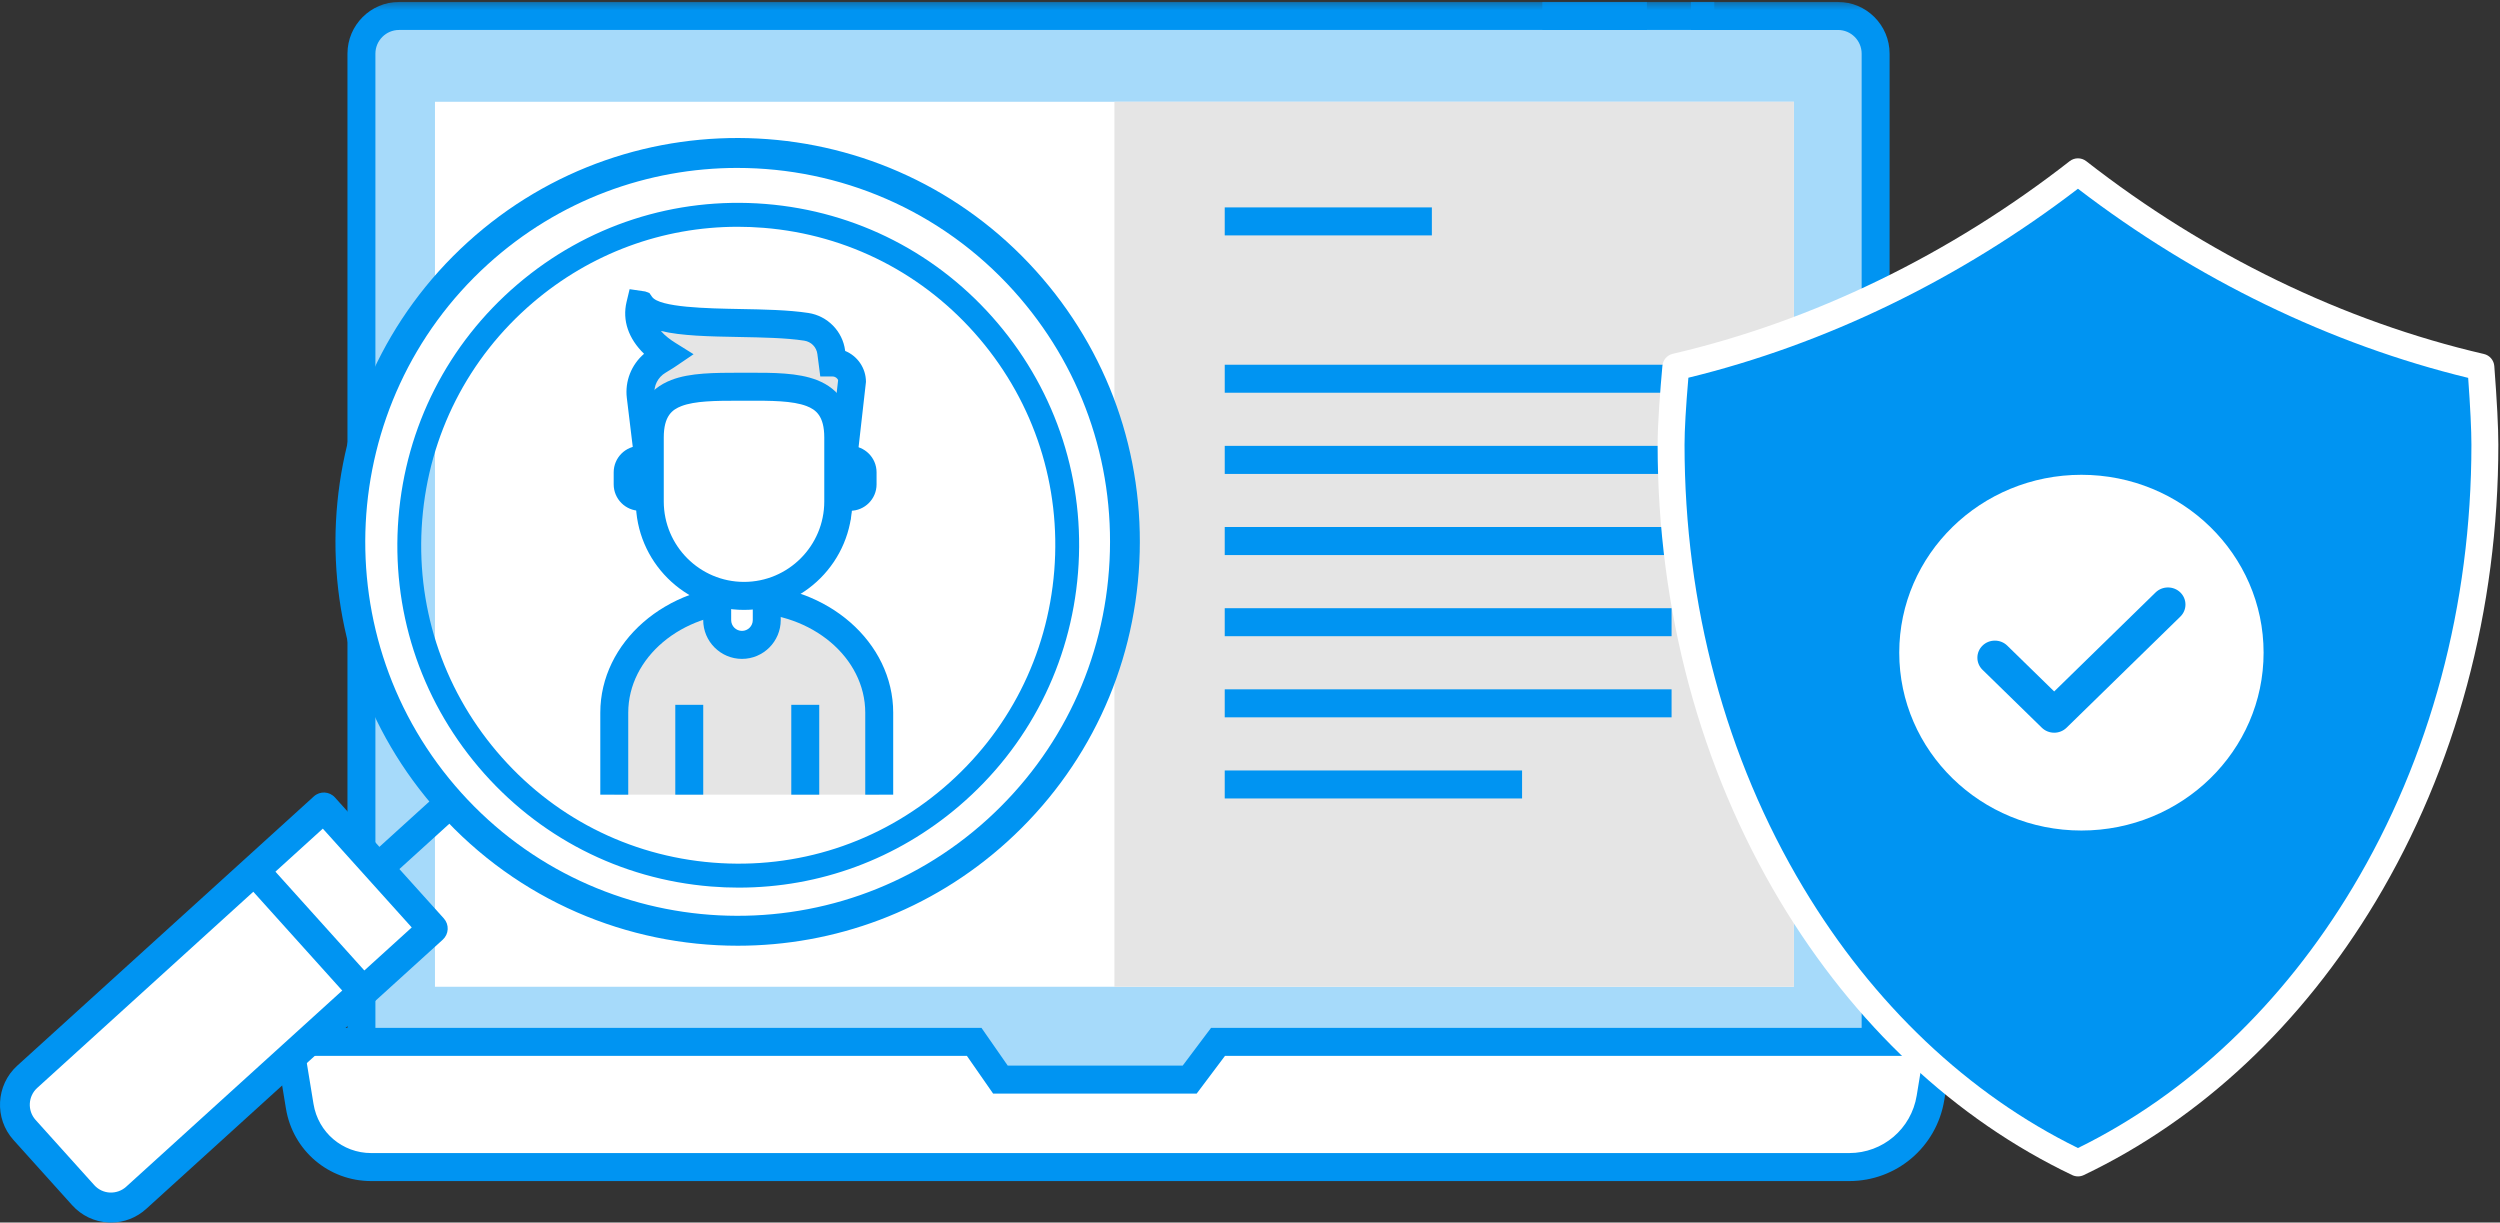
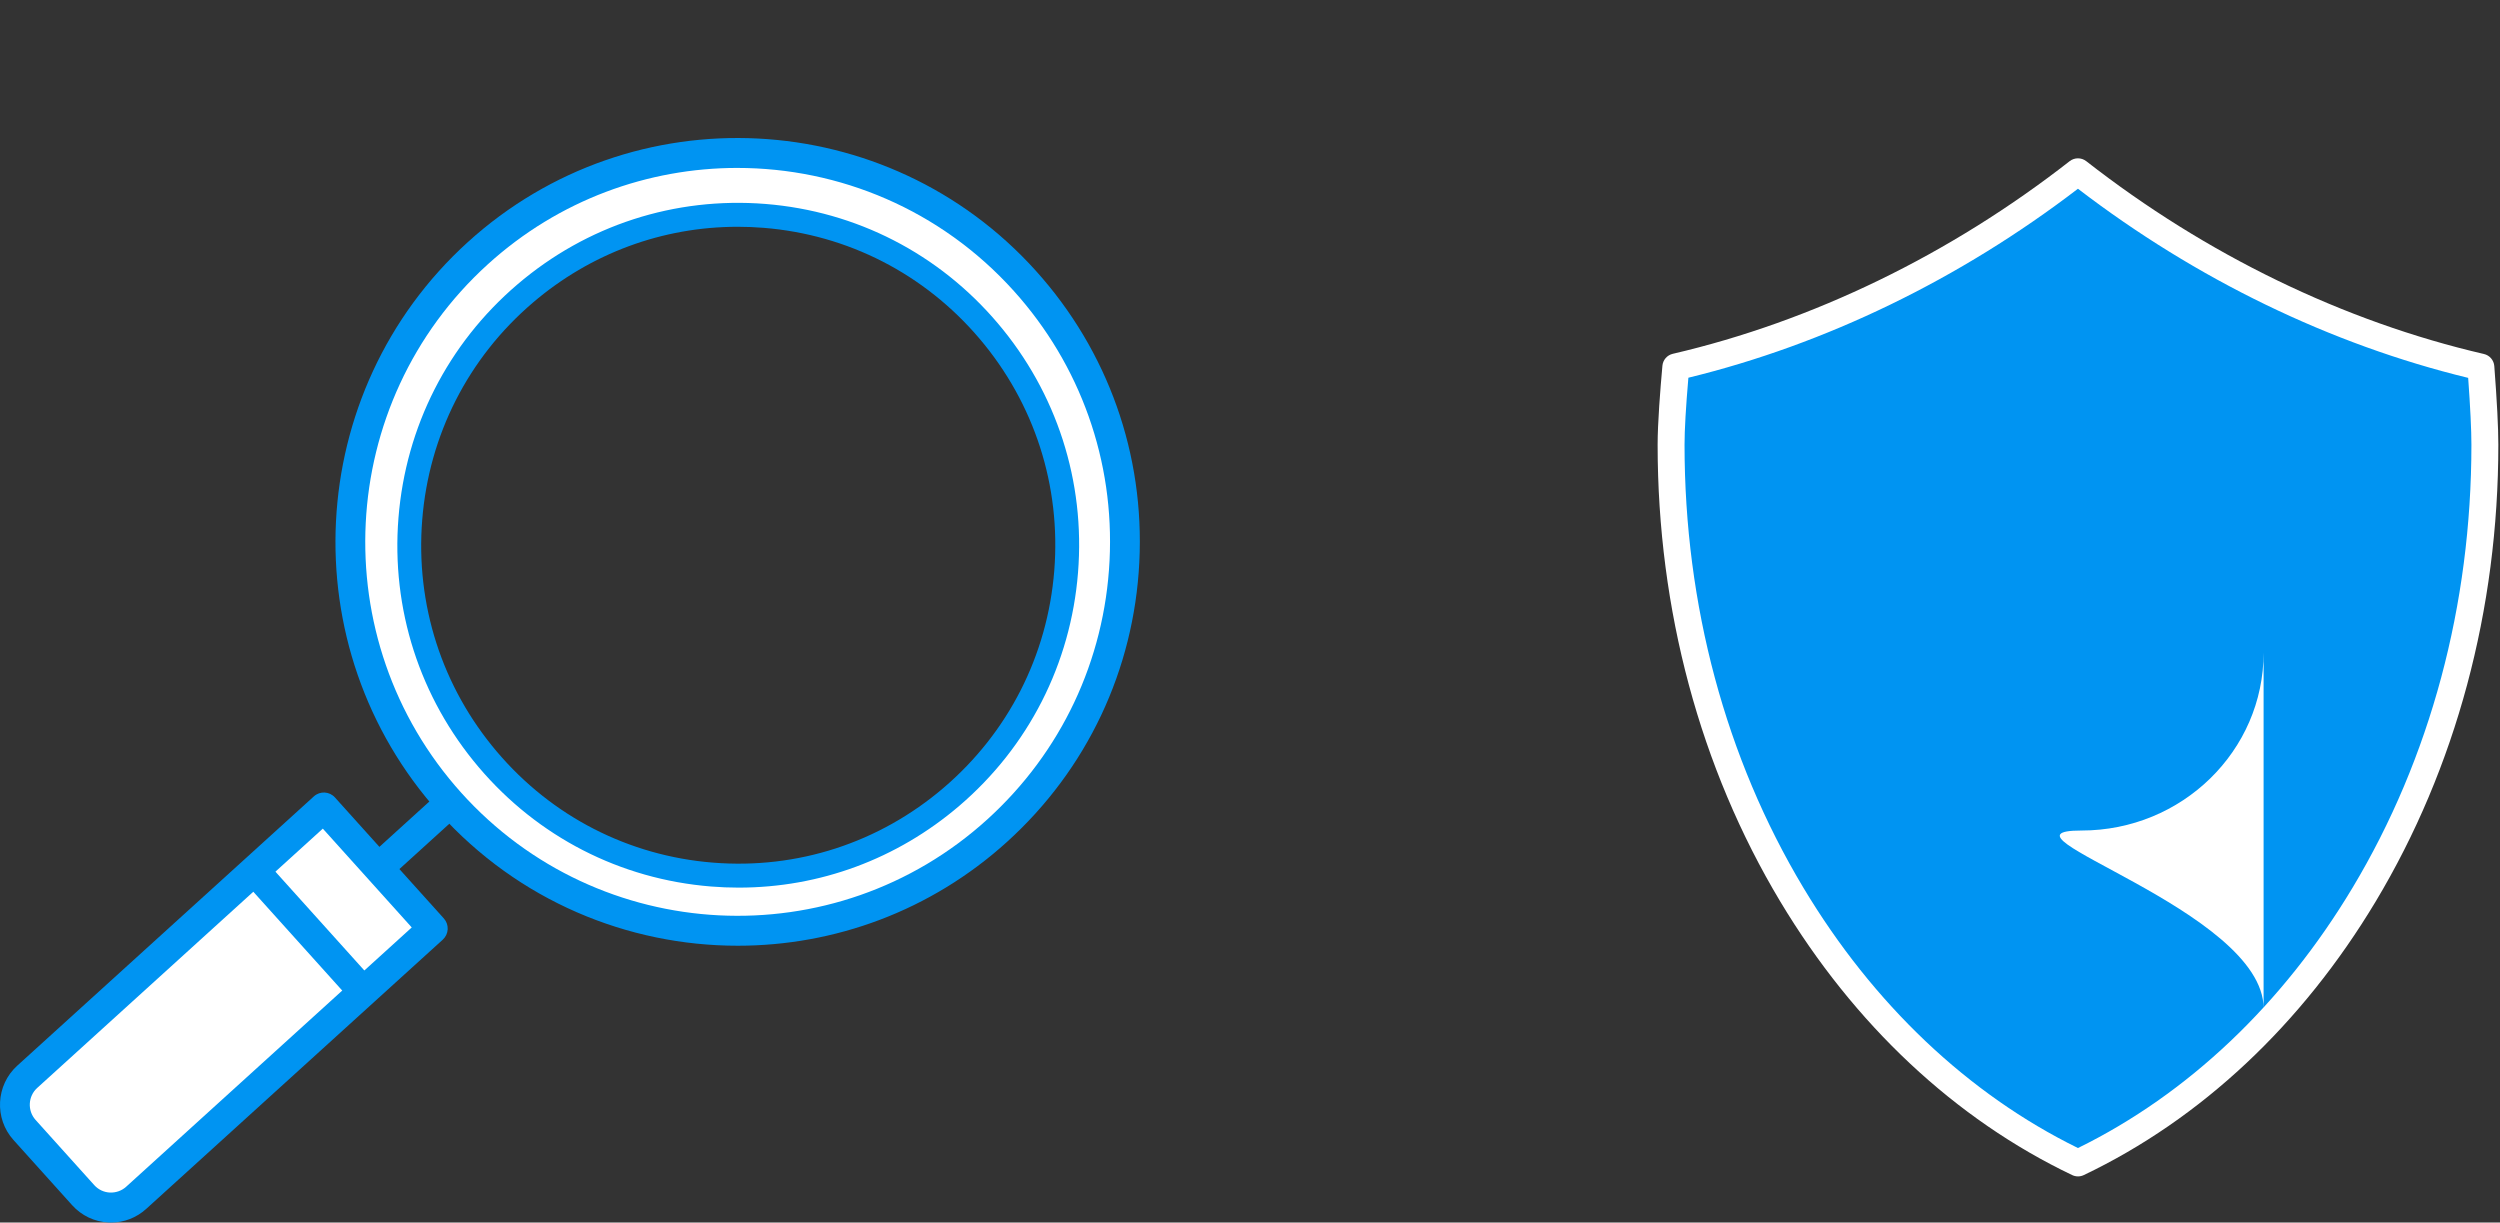
<svg xmlns="http://www.w3.org/2000/svg" xmlns:xlink="http://www.w3.org/1999/xlink" width="364" height="178" viewBox="0 0 364 178">
  <rect x="0" y="0" width="364" height="178" fill="#333333" stroke="none" />
  <defs>
-     <path id="4sloen4n0a" d="M0 178L363.759 178 363.759 0.286 0 0.286z" />
-   </defs>
+     </defs>
  <g fill="none" fill-rule="evenodd">
-     <path fill="#A6DAFA" d="M271.352 161.108H54.364c-.956 0-1.739-.784-1.739-1.743V4.068c0-.958.783-1.744 1.74-1.744h216.987c.957 0 1.739.786 1.739 1.744v155.297c0 .959-.782 1.743-1.74 1.743" />
    <mask id="49xzhlhynb" fill="#fff">
      <use xlink:href="#4sloen4n0a" />
    </mask>
    <path fill="#0094F2" d="M224.564 4.364L239.789 4.364 239.789 0.286 224.564 0.286z" mask="url(#49xzhlhynb)" />
    <path fill="#0094F2" d="M54.66 151.474h-4.069V7.814c0-4.151 3.37-7.528 7.51-7.528h191.496v4.077H58.102c-1.898 0-3.442 1.548-3.442 3.451v143.66z" mask="url(#49xzhlhynb)" />
    <path fill="#0094F2" d="M275.126 153.267h-4.07V7.815c0-1.904-1.544-3.451-3.444-3.451h-21.4V.286h21.4c4.144 0 7.514 3.376 7.514 7.529v145.452z" mask="url(#49xzhlhynb)" />
    <path fill="#FFF" d="M63.332 143.67L261.187 143.67 261.187 14.819 63.332 14.819z" mask="url(#49xzhlhynb)" />
    <path fill="#E5E5E5" d="M162.26 143.67L261.187 143.67 261.187 14.819 162.26 14.819z" mask="url(#49xzhlhynb)" />
    <path fill="#FFF" d="M269.238 169.924H54.048c-5.167 0-9.573-3.75-10.409-8.857l-1.533-9.368h99.738l3.816 5.488h27.558l4.126-5.488h105.069l-1.332 8.147c-.952 5.812-5.965 10.078-11.843 10.078" mask="url(#49xzhlhynb)" />
    <path fill="#0094F2" d="M44.5 153.737l1.147 7c.676 4.142 4.21 7.149 8.402 7.149h215.19c4.904 0 9.04-3.52 9.832-8.37l.947-5.78h-101.66l-4.124 5.49h-29.636l-3.818-5.49H44.5zm224.74 18.227H54.049c-6.194 0-11.417-4.444-12.418-10.569l-1.921-11.736h103.195l3.817 5.49h25.482l4.125-5.49h108.478l-1.72 10.515c-1.117 6.83-6.94 11.79-13.847 11.79zM178.321 34.278L208.479 34.278 208.479 30.201 178.321 30.201zM178.322 57.185L255.228 57.185 255.228 53.108 178.322 53.108zM178.322 69.001L255.228 69.001 255.228 64.923 178.322 64.923zM178.321 80.814L243.382 80.814 243.382 76.736 178.321 76.736zM178.321 92.63L243.382 92.63 243.382 88.552 178.321 88.552zM178.321 104.445L243.382 104.445 243.382 100.368 178.321 100.368zM178.321 116.261L221.614 116.261 221.614 112.184 178.321 112.184z" mask="url(#49xzhlhynb)" />
    <path fill="#E5E5E5" d="M97.102 76.307h-.546c-.905 0-1.638-.734-1.638-5.034l-1.634-13.571c-.253-2.102.784-4.136 2.608-5.205.76-.446 1.359-.852 1.359-.852-5.265-3.284-4.113-6.87-4.024-7.298l.022.005c2.554 3.757 16.187 2.015 24.145 3.23 1.901.29 3.388 1.786 3.635 3.698l.194 1.495c1.562 0 2.827 1.268 2.827 2.833l-2.17 19.058c0 .907-.732 1.641-1.637 1.641H97.102z" mask="url(#49xzhlhynb)" />
-     <path fill="#0094F2" d="M97.172 74.268h22.717l2.138-18.89c-.012-.208-.367-.563-.804-.563h-1.79l-.423-3.27c-.13-1.01-.9-1.79-1.92-1.946-2.653-.407-6.105-.468-9.445-.532-4.378-.08-8.4-.154-11.424-.881.6.695 1.375 1.271 2.106 1.728l2.657 1.66-2.592 1.76s-.648.44-1.472.923c-1.137.667-1.77 1.92-1.616 3.196l1.632 13.576c.01 1.842.135 2.78.236 3.24m23.07 4.077H96.557c-3.675 0-3.675-4.777-3.675-7.073l-1.615-13.329c-.297-2.444.667-4.847 2.508-6.43-2.27-2.21-3.19-4.865-2.546-7.56l.442-1.85 2.273.334.607.226.376.539c1.07 1.574 8.123 1.702 12.792 1.79 3.473.063 7.066.13 9.982.575 2.787.425 4.986 2.666 5.347 5.453l.008.077c1.774.725 3.028 2.474 3.028 4.51l-2.183 19.29c.013 1.796-1.635 3.448-3.659 3.448" mask="url(#49xzhlhynb)" />
    <path fill="#FFF" d="M125.594 70.523c0 1-.81 1.809-1.807 1.809-.996 0-1.805-.81-1.805-1.809V68.77c0-.999.809-1.808 1.805-1.808.996 0 1.807.81 1.807 1.808v1.754z" mask="url(#49xzhlhynb)" />
    <path fill="#0094F2" d="M123.787 74.371c-2.117 0-3.84-1.726-3.84-3.846V68.77c0-2.122 1.723-3.847 3.84-3.847 2.12 0 3.841 1.725 3.841 3.847v1.755c0 2.12-1.721 3.846-3.84 3.846" mask="url(#49xzhlhynb)" />
    <path fill="#FFF" d="M95.002 70.523c0 1-.81 1.809-1.807 1.809-.996 0-1.806-.81-1.806-1.809V68.77c0-.999.81-1.808 1.806-1.808s1.807.81 1.807 1.808v1.754z" mask="url(#49xzhlhynb)" />
    <path fill="#0094F2" d="M93.195 74.371c-2.12 0-3.842-1.726-3.842-3.846V68.77c0-2.122 1.722-3.847 3.842-3.847s3.841 1.725 3.841 3.847v1.755c0 2.12-1.721 3.846-3.84 3.846" mask="url(#49xzhlhynb)" />
    <path fill="#E5E5E5" d="M128.015 115.702v-11.928c0-9.121-8.68-16.583-19.287-16.583-10.61 0-19.29 7.462-19.29 16.583v11.928h38.577z" mask="url(#49xzhlhynb)" />
    <path fill="#0094F2" d="M130.05 115.701h-4.069v-11.927c0-8.019-7.74-14.545-17.253-14.545-9.514 0-17.256 6.526-17.256 14.545V115.7h-4.069v-11.927c0-10.268 9.567-18.622 21.325-18.622s21.322 8.354 21.322 18.622V115.7z" mask="url(#49xzhlhynb)" />
    <path fill="#0094F2" d="M98.322 115.702L102.391 115.702 102.391 102.622 98.322 102.622zM115.211 115.702L119.281 115.702 119.281 102.622 115.211 102.622z" mask="url(#49xzhlhynb)" />
    <path fill="#FFF" d="M108.032 93.895c-1.992 0-3.609-1.618-3.609-3.615v-8.15c0-1.712 1.387-3.101 3.096-3.101h1.025c1.71 0 3.096 1.389 3.096 3.102v8.149c0 1.997-1.616 3.615-3.608 3.615" mask="url(#49xzhlhynb)" />
    <path fill="#0094F2" d="M107.52 81.066c-.585 0-1.062.478-1.062 1.065v8.15c0 .87.704 1.576 1.573 1.576.87 0 1.574-.706 1.574-1.576v-8.15c0-.587-.474-1.065-1.06-1.065h-1.025zm.511 14.868c-3.11 0-5.643-2.537-5.643-5.653v-8.15c0-2.835 2.302-5.142 5.132-5.142h1.025c2.83 0 5.13 2.307 5.13 5.142v8.15c0 3.116-2.533 5.653-5.644 5.653z" mask="url(#49xzhlhynb)" />
    <path fill="#FFF" d="M108.33 86.763c-7.547 0-13.72-6.187-13.72-13.748v-9.318c0-7.562 6.173-7.39 13.72-7.39 7.545 0 13.72-.172 13.72 7.39v9.318c0 7.561-6.175 13.748-13.72 13.748" mask="url(#49xzhlhynb)" />
    <path fill="#0094F2" d="M107.38 58.345c-3.217 0-6.223.032-8.168.783-1.333.515-2.568 1.425-2.568 4.57v9.316c0 6.457 5.243 11.71 11.686 11.71s11.684-5.253 11.684-11.71v-9.317c0-3.144-1.234-4.054-2.566-4.57-2.038-.784-5.196-.795-8.63-.782h-1.439zm.95 30.456c-8.686 0-15.754-7.082-15.754-15.787v-9.317c0-4.232 1.74-7.048 5.173-8.373 2.745-1.062 6.28-1.045 10.097-1.056h.97c3.839-.006 7.349-.003 10.094 1.056 3.433 1.325 5.174 4.141 5.174 8.373v9.317c0 8.705-7.066 15.787-15.754 15.787z" mask="url(#49xzhlhynb)" />
    <g>
      <path fill="#FFF" d="M59.747 55.533c2.118-26.483 25.21-46.227 51.576-44.1 26.367 2.127 46.026 25.32 43.908 51.803-2.118 26.484-25.211 46.227-51.578 44.1-26.367-2.126-46.025-25.319-43.906-51.803m-9.361-.756c-2.534 31.676 20.978 59.417 52.515 61.962 31.537 2.544 59.157-21.071 61.69-52.748 2.534-31.675-20.98-59.416-52.516-61.96C80.538-.512 52.92 23.104 50.385 54.778" transform="translate(0 20)" />
      <path fill="#0094F2" d="M107.41 13.019c-10.942 0-21.418 3.86-29.844 11.064-9.388 8.026-15.102 19.245-16.09 31.59-.986 12.344 2.872 24.336 10.864 33.765 7.992 9.43 19.162 15.169 31.452 16.16 12.296.995 24.229-2.883 33.618-10.91 9.389-8.028 15.102-19.247 16.09-31.59.987-12.344-2.871-24.337-10.862-33.766-7.995-9.43-19.163-15.168-31.454-16.16-1.261-.101-2.522-.153-3.773-.153m.158 96.22c-1.346 0-2.699-.056-4.054-.164-13.215-1.067-25.225-7.237-33.82-17.375-8.593-10.139-12.74-23.033-11.678-36.306 1.06-13.273 7.205-25.335 17.3-33.968C85.41 12.795 98.252 8.641 111.461 9.695c13.215 1.067 25.225 7.237 33.819 17.376 8.592 10.139 12.742 23.032 11.68 36.306-1.06 13.273-7.205 25.335-17.3 33.966-9.059 7.746-20.326 11.895-32.092 11.895" transform="translate(0 20)" />
      <path fill="#FFF" d="M63.466 113.623L15.797 156.901 1.084 140.555 48.753 97.275z" transform="translate(0 20)" />
      <path fill="#0094F2" d="M107.362 4.45c-12.972 0-25.982 4.634-36.34 14.038-22.183 20.14-23.917 54.652-3.865 76.936 20.053 22.28 54.415 24.022 76.598 3.88 10.746-9.756 17.066-23.13 17.796-37.662.73-14.533-4.217-28.478-13.931-39.273-10.69-11.877-25.447-17.918-40.258-17.918m.054 113.247c-15.996 0-31.933-6.521-43.48-19.352-21.656-24.064-19.783-61.34 4.176-83.093 23.96-21.75 61.07-19.872 82.728 4.195 10.49 11.655 15.834 26.718 15.045 42.414-.788 15.692-7.613 30.14-19.22 40.677-11.186 10.154-25.241 15.159-39.249 15.159" transform="translate(0 20)" />
      <path fill="#0094F2" d="M56.542 107.997L53.632 104.762 64.431 94.96 67.339 98.196z" transform="translate(0 20)" />
      <path fill="#0094F2" d="M47.003 100.648L5.42 138.399c-1.346 1.221-1.452 3.314-.236 4.666l8.541 9.49c.59.653 1.396 1.037 2.274 1.082.868.032 1.718-.257 2.37-.848v-.001l41.581-37.752-12.948-14.388zM16.175 158c-.132 0-.262-.004-.395-.01-2.035-.103-3.907-.995-5.273-2.511l-8.542-9.492c-2.82-3.135-2.576-7.99.545-10.824l43.192-39.212c.89-.805 2.262-.737 3.065.157l15.86 17.622c.385.428.586.993.557 1.57-.028.58-.286 1.12-.711 1.51L21.28 156.023v-.002c-1.413 1.283-3.213 1.978-5.105 1.978z" transform="translate(0 20)" />
      <path fill="#0094F2" d="M51.589 126.182L35.119 107.881 38.339 104.959 54.809 123.259z" transform="translate(0 20)" />
    </g>
    <g>
      <path fill="#0094F2" d="M61.554 146.327c-16.729-7.981-31.083-21.427-41.669-39.08C8.387 88.073 2.31 65.424 2.31 41.746c0-2.846.325-7.277.69-11.325 20.786-4.838 40.79-14.543 58.55-28.415 17.796 13.897 37.837 23.611 58.665 28.44.311 4.051.585 8.46.585 11.3 0 23.678-6.078 46.327-17.576 65.501-10.586 17.653-24.94 31.099-41.669 39.08" transform="translate(241 23)" />
      <path fill="#FFF" d="M4.828 31.996c-.366 4.268-.559 7.62-.559 9.75 0 23.323 5.983 45.625 17.298 64.495 10.174 16.967 23.986 30.057 39.986 37.913 16-7.856 29.811-20.946 39.986-37.913 11.318-18.869 17.299-41.17 17.299-64.495 0-2.119-.163-5.462-.472-9.728C98.35 27.157 78.768 17.667 61.55 4.481 44.365 17.643 24.813 27.126 4.828 31.996m56.725 116.288c-.29 0-.578-.065-.845-.193-17.058-8.136-31.755-21.915-42.507-39.84C6.523 88.775.35 65.778.35 41.747c0-3.123.38-7.979.698-11.501.076-.84.684-1.538 1.507-1.73C22.937 23.771 42.92 14.071 60.342.467c.711-.553 1.705-.553 2.416 0 17.459 13.633 37.48 23.342 57.9 28.074.835.193 1.445.904 1.512 1.755.39 5.117.588 8.97.588 11.45 0 24.033-6.173 47.03-17.855 66.506-10.75 17.926-25.448 31.703-42.504 39.84-.268.127-.557.192-.846.192" transform="translate(241 23)" />
    </g>
    <g>
-       <path fill="#FFF" d="M53.579 26.028c0 14.302-11.875 25.897-26.524 25.897C12.405 51.925.53 40.33.53 26.028.53 11.726 12.406.131 27.055.131s26.524 11.595 26.524 25.897" transform="translate(276 69)" />
+       <path fill="#FFF" d="M53.579 26.028c0 14.302-11.875 25.897-26.524 25.897s26.524 11.595 26.524 25.897" transform="translate(276 69)" />
      <path fill="#FFF" d="M23.09 35.739c-.143 0-.286-.054-.395-.16l-8.636-8.431c-.218-.215-.218-.559 0-.771.218-.214.571-.214.789 0l8.242 8.046 16.171-15.79c.219-.212.571-.212.789 0 .219.214.219.558 0 .771L23.484 35.578c-.11.107-.252.16-.394.16" transform="translate(276 69)" />
      <path fill="#0094F2" d="M23.09 37.682c-.679 0-1.32-.26-1.802-.728l-8.635-8.432c-.483-.472-.748-1.1-.746-1.765.001-.665.267-1.29.752-1.76.468-.461 1.108-.72 1.79-.722h.004c.68 0 1.321.257 1.803.727l6.834 6.673L37.853 17.26c.993-.966 2.608-.97 3.605 0 .481.472.747 1.1.745 1.765 0 .665-.267 1.29-.752 1.76l-16.559 16.17c-.481.468-1.122.728-1.802.728z" transform="translate(276 69)" />
    </g>
  </g>
</svg>